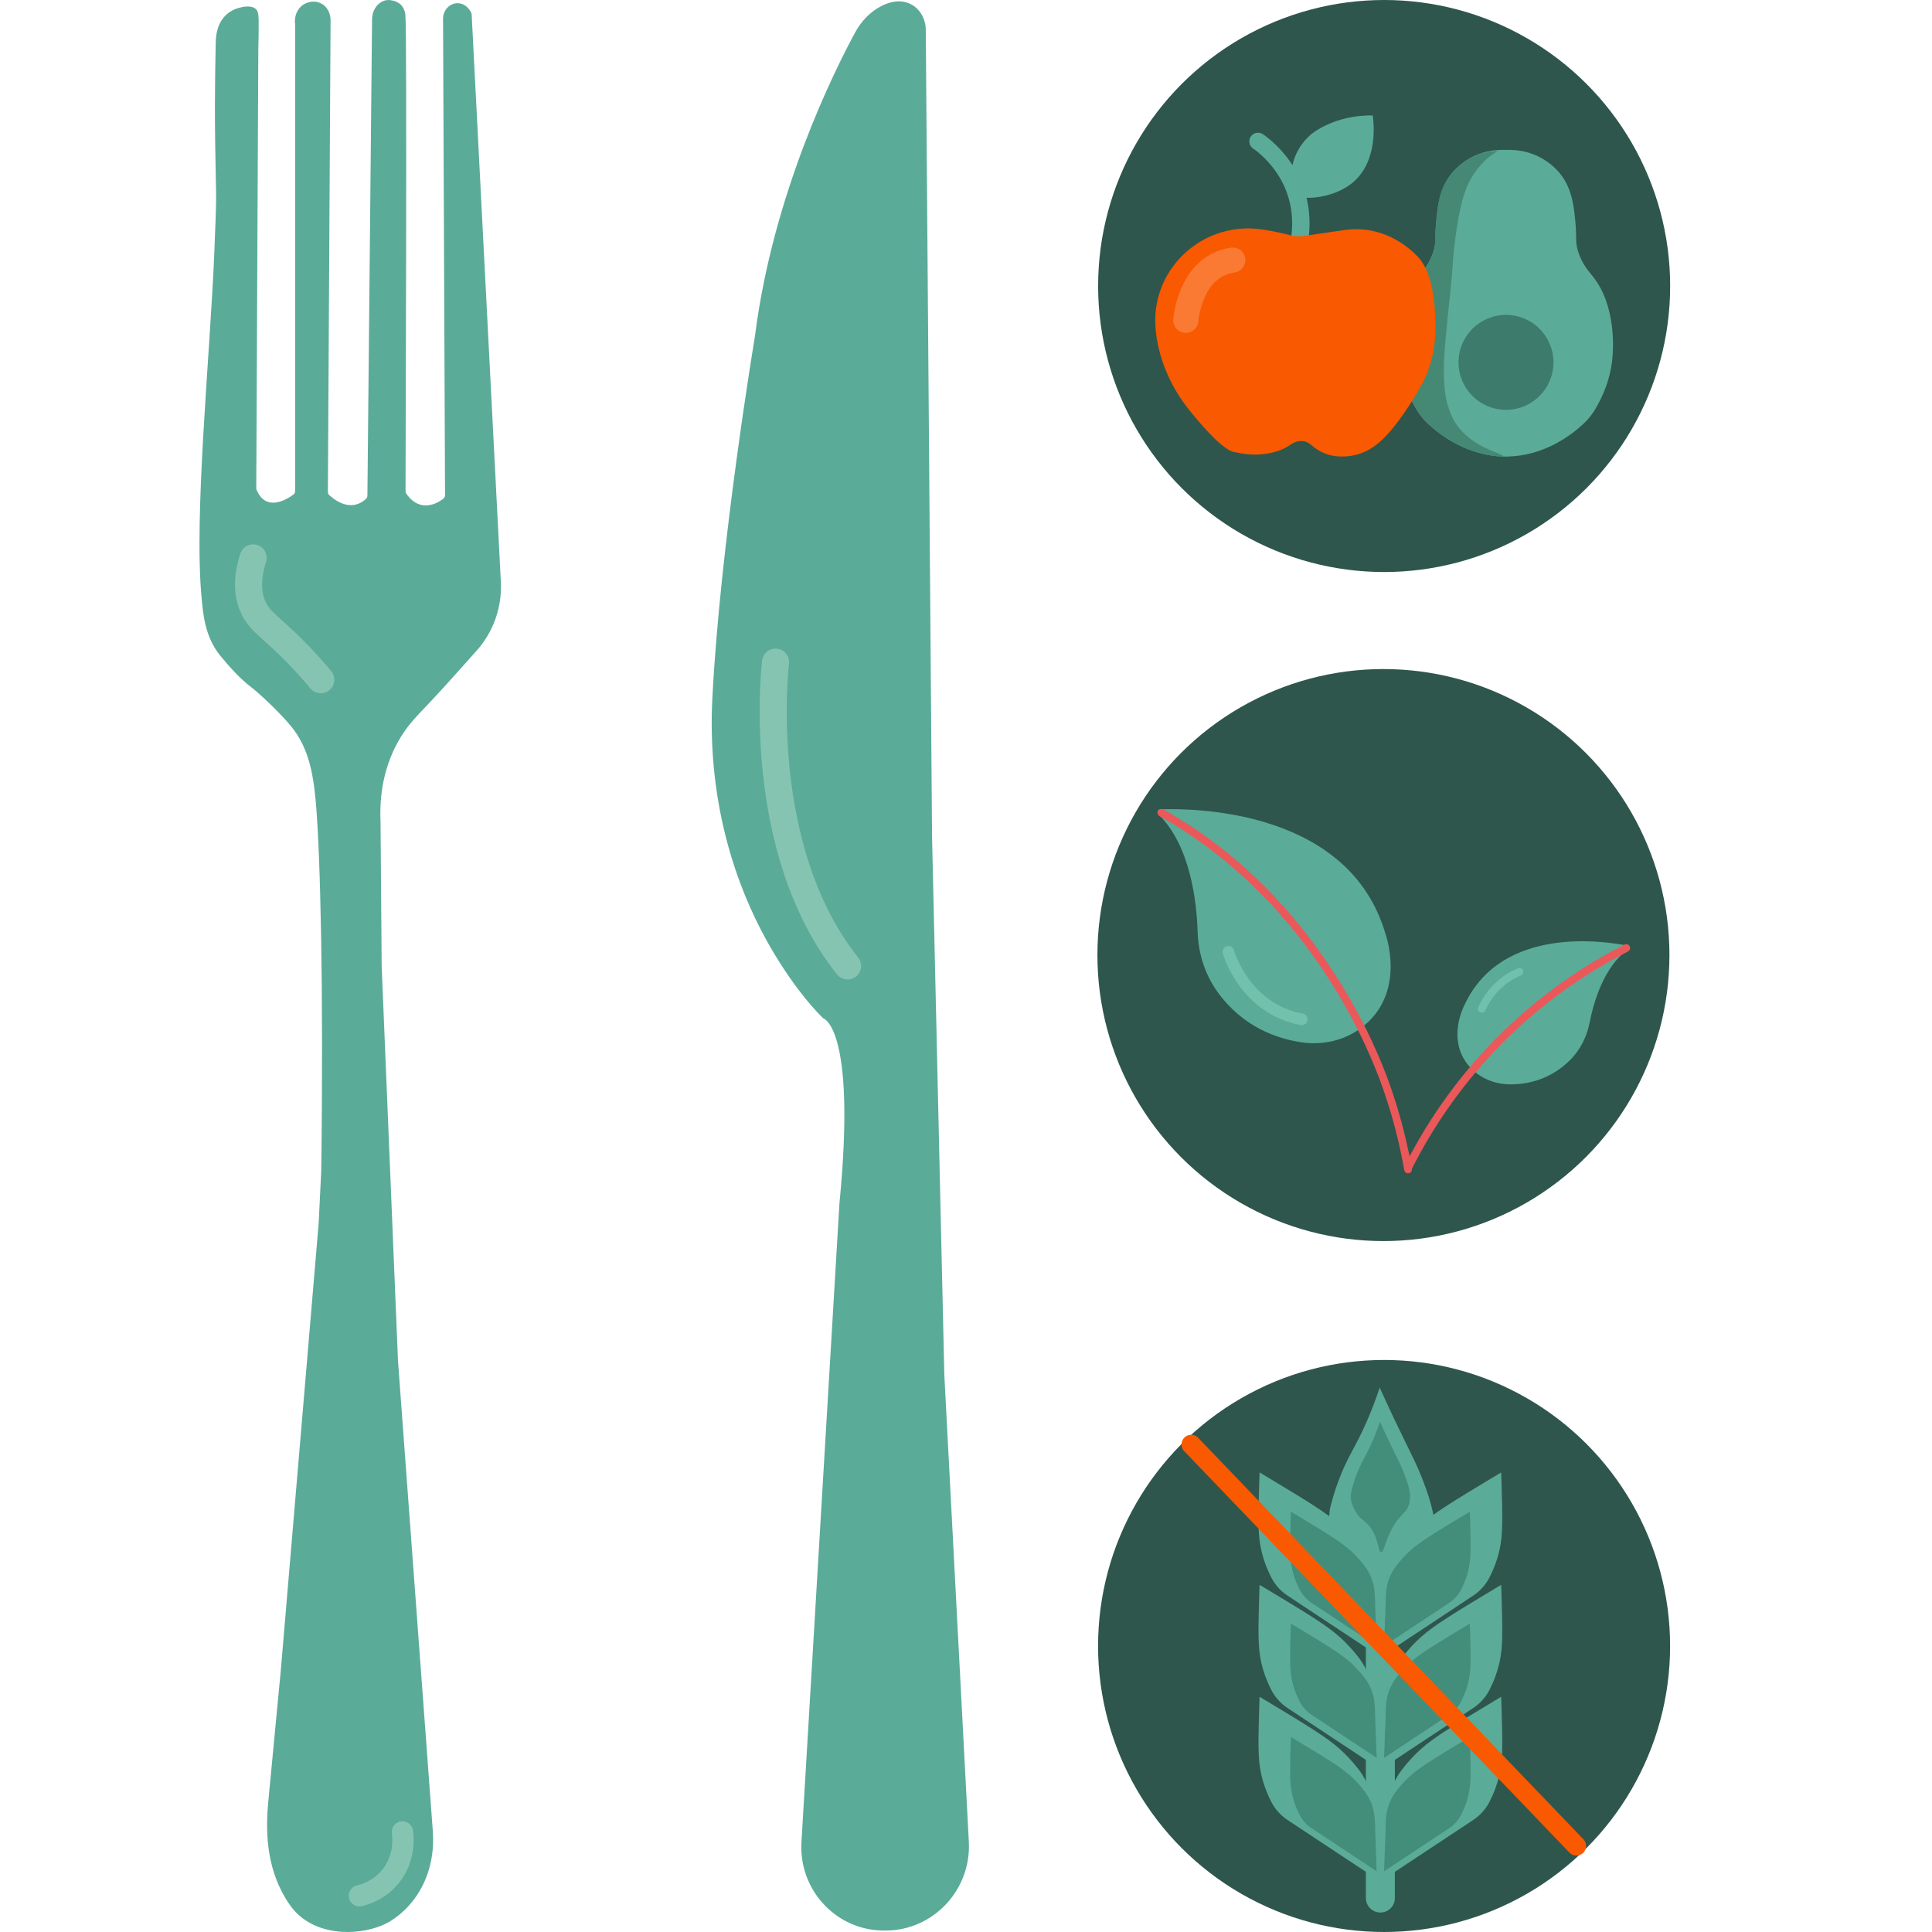
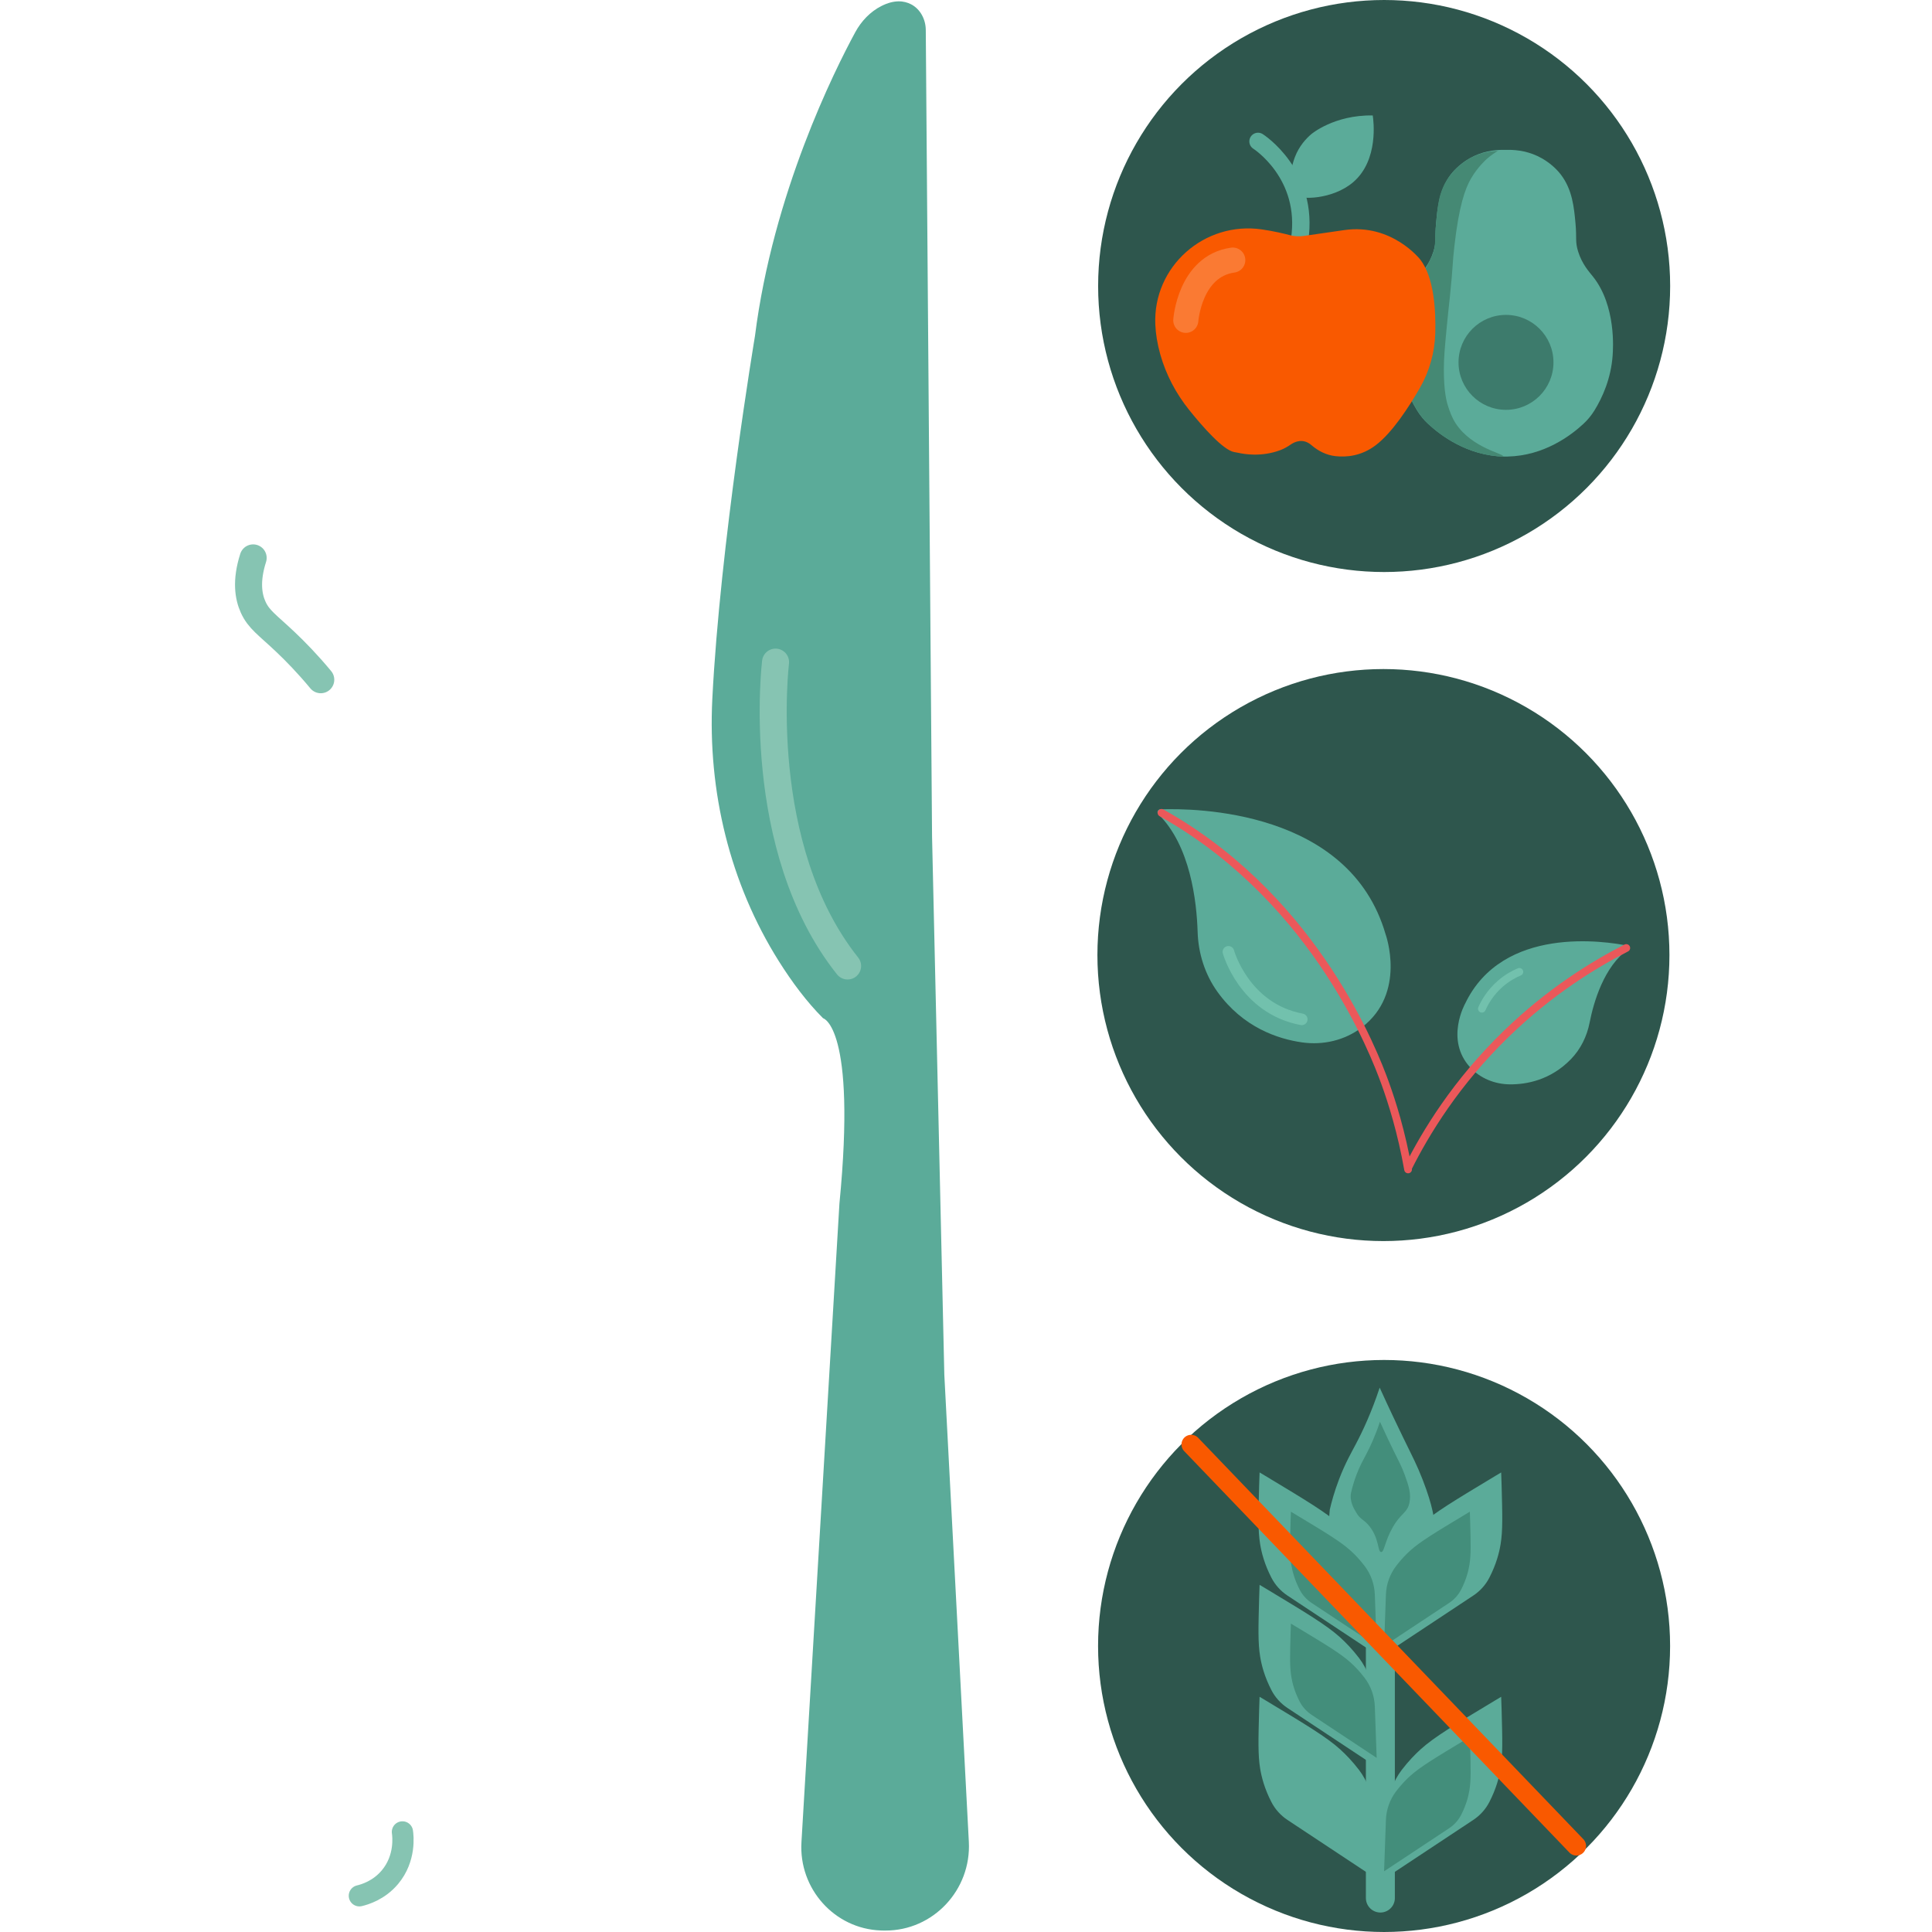
<svg xmlns="http://www.w3.org/2000/svg" id="Calque_2" data-name="Calque 2" viewBox="0 0 1000 1000">
  <circle cx="716.4" cy="851.96" r="148.04" style="fill: #2e564d;" />
  <line x1="714.48" y1="809.88" x2="714.48" y2="982.42" style="fill: none; stroke: #5bab99; stroke-linecap: round; stroke-miterlimit: 10; stroke-width: 15px;" />
  <path d="M711.89,855.98c-15.16-10.04-30.33-20.07-45.49-30.11-3.52-2.33-6.41-5.53-8.34-9.29-3.56-6.92-5.09-12.89-5.81-17.3-1.16-7.08-.94-14.88-.52-30.48.08-2.78.16-5.09.23-6.67.72.43,1.78,1.07,3.06,1.83,21.1,12.7,31.65,19.05,38.57,25.31,2.9,2.62,6.32,6.12,9.84,10.72,4.41,5.78,6.92,12.8,7.18,20.07.43,11.97.85,23.94,1.28,35.91Z" style="fill: #5bab99;" />
  <path d="M717.07,855.98c15.16-10.04,30.33-20.07,45.49-30.11,3.52-2.33,6.41-5.53,8.34-9.29,3.56-6.92,5.09-12.89,5.81-17.3,1.16-7.08.94-14.88.52-30.48-.08-2.78-.16-5.09-.23-6.67-.72.43-1.78,1.07-3.06,1.83-21.1,12.7-31.65,19.05-38.57,25.31-2.9,2.62-6.32,6.12-9.84,10.72-4.41,5.78-6.92,12.8-7.18,20.07-.43,11.97-.85,23.94-1.28,35.91Z" style="fill: #5bab99;" />
  <path d="M711.89,914.16c-15.16-10.04-30.33-20.07-45.49-30.11-3.52-2.33-6.41-5.53-8.34-9.29-3.56-6.92-5.09-12.89-5.81-17.3-1.16-7.08-.94-14.88-.52-30.48.08-2.78.16-5.09.23-6.67.72.43,1.78,1.07,3.06,1.83,21.1,12.7,31.65,19.05,38.57,25.31,2.9,2.62,6.32,6.12,9.84,10.72,4.41,5.78,6.92,12.8,7.18,20.07.43,11.97.85,23.94,1.28,35.91Z" style="fill: #5bab99;" />
-   <path d="M717.07,914.16c15.16-10.04,30.33-20.07,45.49-30.11,3.52-2.33,6.41-5.53,8.34-9.29,3.56-6.92,5.09-12.89,5.81-17.3,1.16-7.08.94-14.88.52-30.48-.08-2.78-.16-5.09-.23-6.67-.72.43-1.78,1.07-3.06,1.83-21.1,12.7-31.65,19.05-38.57,25.31-2.9,2.62-6.32,6.12-9.84,10.72-4.41,5.78-6.92,12.8-7.18,20.07-.43,11.97-.85,23.94-1.28,35.91Z" style="fill: #5bab99;" />
  <path d="M712.56,909.88c-11.23-7.43-22.46-14.86-33.69-22.3-2.61-1.73-4.75-4.1-6.18-6.88-2.63-5.12-3.77-9.55-4.3-12.81-.86-5.24-.7-11.02-.38-22.57.06-2.06.12-3.77.17-4.94.54.32,1.32.79,2.27,1.36,15.63,9.41,23.44,14.11,28.56,18.74,2.15,1.94,4.68,4.53,7.28,7.94,3.27,4.28,5.13,9.48,5.32,14.86.32,8.86.63,17.73.95,26.59Z" style="fill: #438e7b;" />
-   <path d="M716.4,909.88c11.23-7.43,22.46-14.86,33.69-22.3,2.61-1.73,4.75-4.1,6.18-6.88,2.63-5.12,3.77-9.55,4.3-12.81.86-5.24.7-11.02.38-22.57-.06-2.06-.12-3.77-.17-4.94-.54.32-1.32.79-2.27,1.36-15.63,9.41-23.44,14.11-28.56,18.74-2.15,1.94-4.68,4.53-7.28,7.94-3.27,4.28-5.13,9.48-5.32,14.86-.32,8.86-.63,17.73-.95,26.59Z" style="fill: #438e7b;" />
  <path d="M711.89,972.11c-15.16-10.04-30.33-20.07-45.49-30.11-3.52-2.33-6.41-5.53-8.34-9.29-3.56-6.92-5.09-12.89-5.81-17.3-1.16-7.08-.94-14.88-.52-30.48.08-2.78.16-5.09.23-6.67.72.43,1.78,1.07,3.06,1.83,21.1,12.7,31.65,19.05,38.57,25.31,2.9,2.62,6.32,6.12,9.84,10.72,4.41,5.78,6.92,12.8,7.18,20.07.43,11.97.85,23.94,1.28,35.91Z" style="fill: #5bab99;" />
  <path d="M717.07,972.11c15.16-10.04,30.33-20.07,45.49-30.11,3.52-2.33,6.41-5.53,8.34-9.29,3.56-6.92,5.09-12.89,5.81-17.3,1.16-7.08.94-14.88.52-30.48-.08-2.78-.16-5.09-.23-6.67-.72.43-1.78,1.07-3.06,1.83-21.1,12.7-31.65,19.05-38.57,25.31-2.9,2.62-6.32,6.12-9.84,10.72-4.41,5.78-6.92,12.8-7.18,20.07-.43,11.97-.85,23.94-1.28,35.91Z" style="fill: #5bab99;" />
  <path d="M688.31,781.33c.87-3.77,2.36-9.35,4.87-15.88,3.14-8.16,6.17-13.37,8.68-18.14,3.46-6.56,8.01-16.21,12.26-29.07,5.03,11.07,9.3,19.99,12.29,26.11,4.87,9.98,6.98,13.89,9.95,21.52,5.52,14.19,6.1,20.96,6.25,24.34.17,4-.13,7.16-.74,13.49-.93,9.67-1.3,14.58-2.86,16.66-6.73,9.03-26.62,9.42-39.06,0-10.71-8.11-12.5-20.92-12.86-24.29.4-4.92.81-9.84,1.21-14.76Z" style="fill: #5bab99;" />
  <path d="M699.4,772.24c.5-2.17,1.36-5.39,2.8-9.15,1.81-4.7,3.55-7.7,5-10.45,1.99-3.78,4.61-9.34,7.06-16.75,2.9,6.37,5.36,11.51,7.08,15.04,2.68,5.49,4.06,7.83,5.73,12.4,2.19,5.96,3.43,10.05,2.42,14.65-1.15,5.23-4.32,5.05-8.6,12.52-4.2,7.34-4.36,12.92-6.03,12.84-1.83-.09-.88-6.77-5.96-13.27-2.96-3.78-4.78-3.36-7.02-7.35-.89-1.59-3.63-5.61-2.49-10.5Z" style="fill: #438e7b;" />
  <path d="M712.56,851.96c-11.23-7.43-22.46-14.86-33.69-22.3-2.61-1.73-4.75-4.1-6.18-6.88-2.63-5.12-3.77-9.55-4.3-12.81-.86-5.24-.7-11.02-.38-22.57.06-2.06.12-3.77.17-4.94.54.32,1.32.79,2.27,1.36,15.63,9.41,23.44,14.11,28.56,18.74,2.15,1.94,4.68,4.53,7.28,7.94,3.27,4.28,5.13,9.48,5.32,14.86.32,8.86.63,17.73.95,26.59Z" style="fill: #438e7b;" />
  <path d="M716.4,851.96c11.23-7.43,22.46-14.86,33.69-22.3,2.61-1.73,4.75-4.1,6.18-6.88,2.63-5.12,3.77-9.55,4.3-12.81.86-5.24.7-11.02.38-22.57-.06-2.06-.12-3.77-.17-4.94-.54.32-1.32.79-2.27,1.36-15.63,9.41-23.44,14.11-28.56,18.74-2.15,1.94-4.68,4.53-7.28,7.94-3.27,4.28-5.13,9.48-5.32,14.86-.32,8.86-.63,17.73-.95,26.59Z" style="fill: #438e7b;" />
-   <path d="M712.56,968.58c-11.23-7.43-22.46-14.86-33.69-22.3-2.61-1.73-4.75-4.1-6.18-6.88-2.63-5.12-3.77-9.55-4.3-12.81-.86-5.24-.7-11.02-.38-22.57.06-2.06.12-3.77.17-4.94.54.32,1.32.79,2.27,1.36,15.63,9.41,23.44,14.11,28.56,18.74,2.15,1.94,4.68,4.53,7.28,7.94,3.27,4.28,5.13,9.48,5.32,14.86.32,8.86.63,17.73.95,26.59Z" style="fill: #438e7b;" />
  <path d="M716.4,968.58c11.23-7.43,22.46-14.86,33.69-22.3,2.61-1.73,4.75-4.1,6.18-6.88,2.63-5.12,3.77-9.55,4.3-12.81.86-5.24.7-11.02.38-22.57-.06-2.06-.12-3.77-.17-4.94-.54.32-1.32.79-2.27,1.36-15.63,9.41-23.44,14.11-28.56,18.74-2.15,1.94-4.68,4.53-7.28,7.94-3.27,4.28-5.13,9.48-5.32,14.86-.32,8.86-.63,17.73-.95,26.59Z" style="fill: #438e7b;" />
  <circle cx="716.43" cy="148.04" r="148.04" style="fill: #2e564d;" />
  <circle cx="716.06" cy="494.34" r="148.04" style="fill: #2e564d;" />
  <g>
    <path d="M599.56,421.45c-.93-.91-.3-2.49,1-2.54,17.96-.64,97.91.24,116.59,64.57,0,0,11.16,30.56-12.41,48.4-8.76,6.63-19.91,9.2-30.79,7.66-12.46-1.77-30.5-7.68-43.76-26.11-6.51-9.05-9.95-19.93-10.3-31.08-.48-15.7-3.75-44.65-20.32-60.91Z" style="fill: #5bab99;" />
    <path d="M842.93,491.2c.68-.47.48-1.52-.33-1.69-11.51-2.34-64.82-10.7-84.25,29.97,0,0-10.49,18.61,2.54,32.92,5.25,5.76,12.83,8.8,20.63,8.86,8.56.07,21.01-2.14,31.61-13.06,5.02-5.17,8.26-11.8,9.65-18.87,2.03-10.35,7.37-29.21,20.16-38.13Z" style="fill: #5bab99;" />
    <path d="M728.82,605.3c-3.41-19.27-8.21-34.55-11.98-44.95-5.43-14.98-35.14-92.73-112.01-137.55-1.56-.91-2.84-1.63-3.63-2.07" style="fill: none; stroke: #eb585a; stroke-linecap: round; stroke-miterlimit: 10; stroke-width: 4px;" />
    <path d="M728.82,604.43c9.09-18.13,24.78-44.08,50.86-69.36,22.61-21.92,45.27-35.81,62.08-44.39" style="fill: none; stroke: #eb585a; stroke-linecap: round; stroke-miterlimit: 10; stroke-width: 4px;" />
  </g>
  <path d="M616.54,747.65c66.47,69.26,132.93,138.52,199.4,207.78" style="fill: none; stroke: #f95900; stroke-linecap: round; stroke-miterlimit: 10; stroke-width: 10px;" />
  <g>
-     <path d="M132.64,253.16c.35-75.82.71-151.63,1.06-227.45.11-4.11.16-7.78.18-10.93.03-5.7.1-8.58-1.35-9.99-2.43-2.36-7.1-1.25-9.13-.65-1.1.33-4.44,1.38-7.22,4.44-4.28,4.72-4.48,11.1-4.53,13.62-.46,24.94-.69,37.4.19,77.56.12,5.68-.22,13.95-.89,30.49-2.22,54.26-10.74,136.75-6.55,179.82.79,8.07,1.69,19.71,9.79,29.55,4.79,5.82,10.58,12.15,15.95,16.16,3.46,2.58,14.96,13.18,20.82,20.53,8.18,10.23,11.01,22.21,12.48,38.59,2.36,26.35,4.09,96.49,2.83,191.16-.44,8.99-.88,17.99-1.32,26.98l-19.61,231.59c-2.14,22.44-4.29,44.88-6.43,67.32-1.44,15.07-1.31,33.52,8.8,50.49,3.15,5.28,5.79,7.86,7.57,9.36,14.03,11.83,36.12,9.14,46.63,2.66.1-.06.2-.13.31-.19,6.87-4.31,11.65-9.9,14.96-15.48,5.51-9.28,7.64-20.18,6.85-30.94l-18.02-243.31-8.46-204.45-.58-74.29c-.5-10.53.4-26.27,8.96-41.71,4.42-7.97,9.2-12.86,15.22-19.14,8.67-9.07,16.89-18.56,25.3-27.87,8.86-9.81,13.47-22.7,12.79-35.9-3.54-68.82-14.55-282.86-15.11-293.71-.02-.34-.1-.64-.25-.94-.65-1.31-2.73-4.72-6.83-4.86-4.32-.15-7.75,3.7-7.73,8.02l1.03,246.59c0,.76-.35,1.46-.96,1.92-2.91,2.21-11.83,7.61-19.05-2.62-.29-.4-.44-.91-.44-1.41-.03-7.36.86-237.7-.08-246.53-.3-2.83-1.79-4.61-1.79-4.61-1.62-1.94-4.06-2.72-6.3-3.01-1.08-.05-2.38.04-3.66.64-3.45,1.63-5.45,5.33-5.49,9.15l-2.41,246.68c0,.65-.27,1.25-.74,1.7-2.15,2.09-8.93,7.02-18.91-1.81-.51-.45-.81-1.14-.81-1.82l1.39-243.98c.02-3.08-1.22-6.15-3.66-8.04-.37-.28-1.56-1.12-3.34-1.51-3.83-.83-6.9,1.22-7.33,1.52-3.09,2.14-4.62,6.16-4,10.29v241.27c0,.77-.36,1.47-.98,1.93-3.35,2.46-14.36,9.3-19.12-2.88Z" style="fill: #5bab99;" />
    <path d="M471.53,2.2c-3.64-1.86-8.66-2.44-15.27.89-5.84,2.95-10.46,7.85-13.58,13.59-10.74,19.81-42.58,83.38-51.91,157.25,0,0-18.07,107.93-22.08,187.94-2.39,47.68,9.03,95.28,34.46,135.68,6.74,10.71,14.41,21.03,22.88,29.49,0,0,17.4,4.23,8.46,95.92l-19.66,330.56c-1.43,24.02,17.03,44.81,41.07,45.69.38.01.77.03,1.15.03s.77.01,1.15.01c24.88.08,44.58-21.09,43.27-45.94l-12.69-241.74-6.35-278.58-3.25-417.48c-.04-5.48-2.8-10.83-7.68-13.33Z" style="fill: #5bab99;" />
    <path d="M401.42,342.72s-11.65,95.8,37.29,157.26" style="fill: none; stroke: #86c4b2; stroke-linecap: round; stroke-miterlimit: 10; stroke-width: 14px;" />
    <path d="M131.03,288.77c-3.84,12.06-2.42,20.12,0,25.48,2.93,6.49,7.43,9.22,16.7,18.01,5.28,5,11.59,11.48,18.29,19.56" style="fill: none; stroke: #86c4b2; stroke-linecap: round; stroke-miterlimit: 10; stroke-width: 14px;" />
    <path d="M208.3,948.2c.28,1.93,1.76,13.6-6.44,23.39-5.8,6.93-13.19,9.03-15.85,9.66" style="fill: none; stroke: #86c4b2; stroke-linecap: round; stroke-miterlimit: 10; stroke-width: 11px;" />
  </g>
  <g>
    <path d="M834.7,183.98c-.87,11.97-5.23,21.65-9.38,28.41-1.57,2.56-3.48,4.88-5.68,6.93-6.35,5.92-20.31,16.61-39.38,16.99-.29,0-.58.01-.87.01s-.59,0-.88-.01c-19.06-.38-33.03-11.07-39.38-16.99-2.19-2.04-4.11-4.37-5.67-6.92-4.15-6.76-8.52-16.44-9.38-28.41-.24-3.3-1.86-25.64,10.13-40.76,2.03-2.56,5.65-6.43,7.73-13.04,1.63-5.2.63-6.75,1.37-14.64.75-8.14,1.61-17.29,7.51-25.1.67-.88,3.98-5.15,9.88-8.5,6.19-3.51,12.52-4.46,17.78-4.38.61,0,1.22,0,1.83,0,5.26-.08,11.58.87,17.77,4.38,5.91,3.35,9.21,7.61,9.88,8.5,5.91,7.81,6.76,16.96,7.51,25.1.73,7.88-.26,9.44,1.37,14.64,2.07,6.61,5.7,10.48,7.73,13.04,11.98,15.12,10.37,37.46,10.13,40.76Z" style="fill: #5bab99;" />
    <circle cx="779.5" cy="187.56" r="24.57" style="fill: #3d7b6c;" />
  </g>
  <path d="M775.26,78.12c-2.96.07-8.29.58-14.01,3.56-1.36.71-9.83,5.34-14.22,15.01-2.41,5.3-2.93,10.65-3.59,17.53-.37,3.86-.48,5.83-.48,5.83-.24,4.46-.02,5.67-.46,8.08-.27,1.5-.85,3.73-2.25,6.36,0,0-2.44,5.45-4.15,6.43,0,0-4.92,6.21-6.39,9.51,0,0-3.53,8.33-4.3,12.8,0,0-1.75,12.73-1.5,17.04,0,0,.33,9.76,2.29,15.61.99,3.51,2.15,6.46,3.19,8.78,1.97,4.39,3.99,7.54,4.95,8.97.56.83,1.03,1.54,1.75,2.46,1.87,2.38,3.68,3.88,6.14,5.93,1.68,1.4,3.03,2.39,3.69,2.87,0,0,1.84,1.33,3.91,2.61.2.12.5.31.9.55.1.06.32.19.55.32.59.34.9.49,1.47.79.27.14.66.36,1.15.64,0,0,0,0,0,0,.21.12.55.3.97.51,2.09,1.07,6.06,2.93,11.47,4.33,2.87.74,5,1.05,5.77,1.16,3.43.47,5.71.8,5.87.33.44-1.27-16.09-4.24-24.42-16.83-2.15-3.25-3.17-6.42-3.92-8.68-.88-2.64-2.31-7.74-2.31-19.45,0-5.94.49-11.25,1.47-21.62.67-7.12,1.02-9.82,1.68-16.16,1.72-16.62,1.18-16.16,2.31-26.03,2.41-21.18,5.62-29.73,8.53-34.83,3.38-5.94,7.99-10.05,8.2-10.23,2.25-1.98,4.33-3.32,5.74-4.15Z" style="fill: #458974;" />
  <path d="M651.15,73.19s26.71,16.94,21.5,51.14" style="fill: none; stroke: #5bab99; stroke-linecap: round; stroke-miterlimit: 10; stroke-width: 9px;" />
  <path d="M710.53,59.75c.38,2.46,3.22,23.08-10.1,34.53-10.74,9.23-28.17,9.21-29.25,6.59-.15-.37,0-.86-.3-2.1-.51-2.06-1.58-3.38-1.87-3.78-2.52-3.52.91-12.85,1.18-13.56,2.25-5.97,6.04-9.85,8.43-11.91,0,0,11.73-10.1,31.92-9.77Z" style="fill: #5bab99;" />
  <path d="M667.67,121.72c-3.18-.84-8.39-2.08-14.48-2.97-29.76-4.39-56.49,19.18-55.2,49.23.2,4.76,1.01,9.91,2.57,15.46,2.96,10.51,8.13,20.26,14.96,28.77,6.97,8.68,17.62,20.83,23.37,21.8.64.11,1.28.19,1.92.34,3.07.72,12.22,2.3,21.95-1.39,1.88-.71,3.64-1.72,5.29-2.86,2.09-1.44,6.4-3.46,10.77.32,3.5,3.03,7.71,5.14,12.31,5.67,5.83.67,13.53-.04,20.9-5.61,8.51-6.43,17.12-19.65,22.86-29.62,5-8.69,7.74-18.48,8.01-28.5.32-12.36-.76-28.92-7.73-37.96,0,0-14.66-18.89-39.41-15.31l-21.06,3.05c-2.35.34-4.73.2-7.02-.41Z" style="fill: #f95900;" />
  <path d="M613.77,165.8s2-28.03,24.31-31.17" style="fill: none; stroke: #fa7a33; stroke-linecap: round; stroke-miterlimit: 10; stroke-width: 13px;" />
  <path d="M635.83,492.67s8.08,29.35,37.95,34.94" style="fill: none; stroke: #72c1ad; stroke-linecap: round; stroke-miterlimit: 10; stroke-width: 6px;" />
  <path d="M767.02,522.12c1.4-3.16,4.25-8.41,9.7-13.09,3.55-3.05,7.06-4.89,9.7-6" style="fill: none; stroke: #72c1ad; stroke-linecap: round; stroke-miterlimit: 10; stroke-width: 4px;" />
</svg>